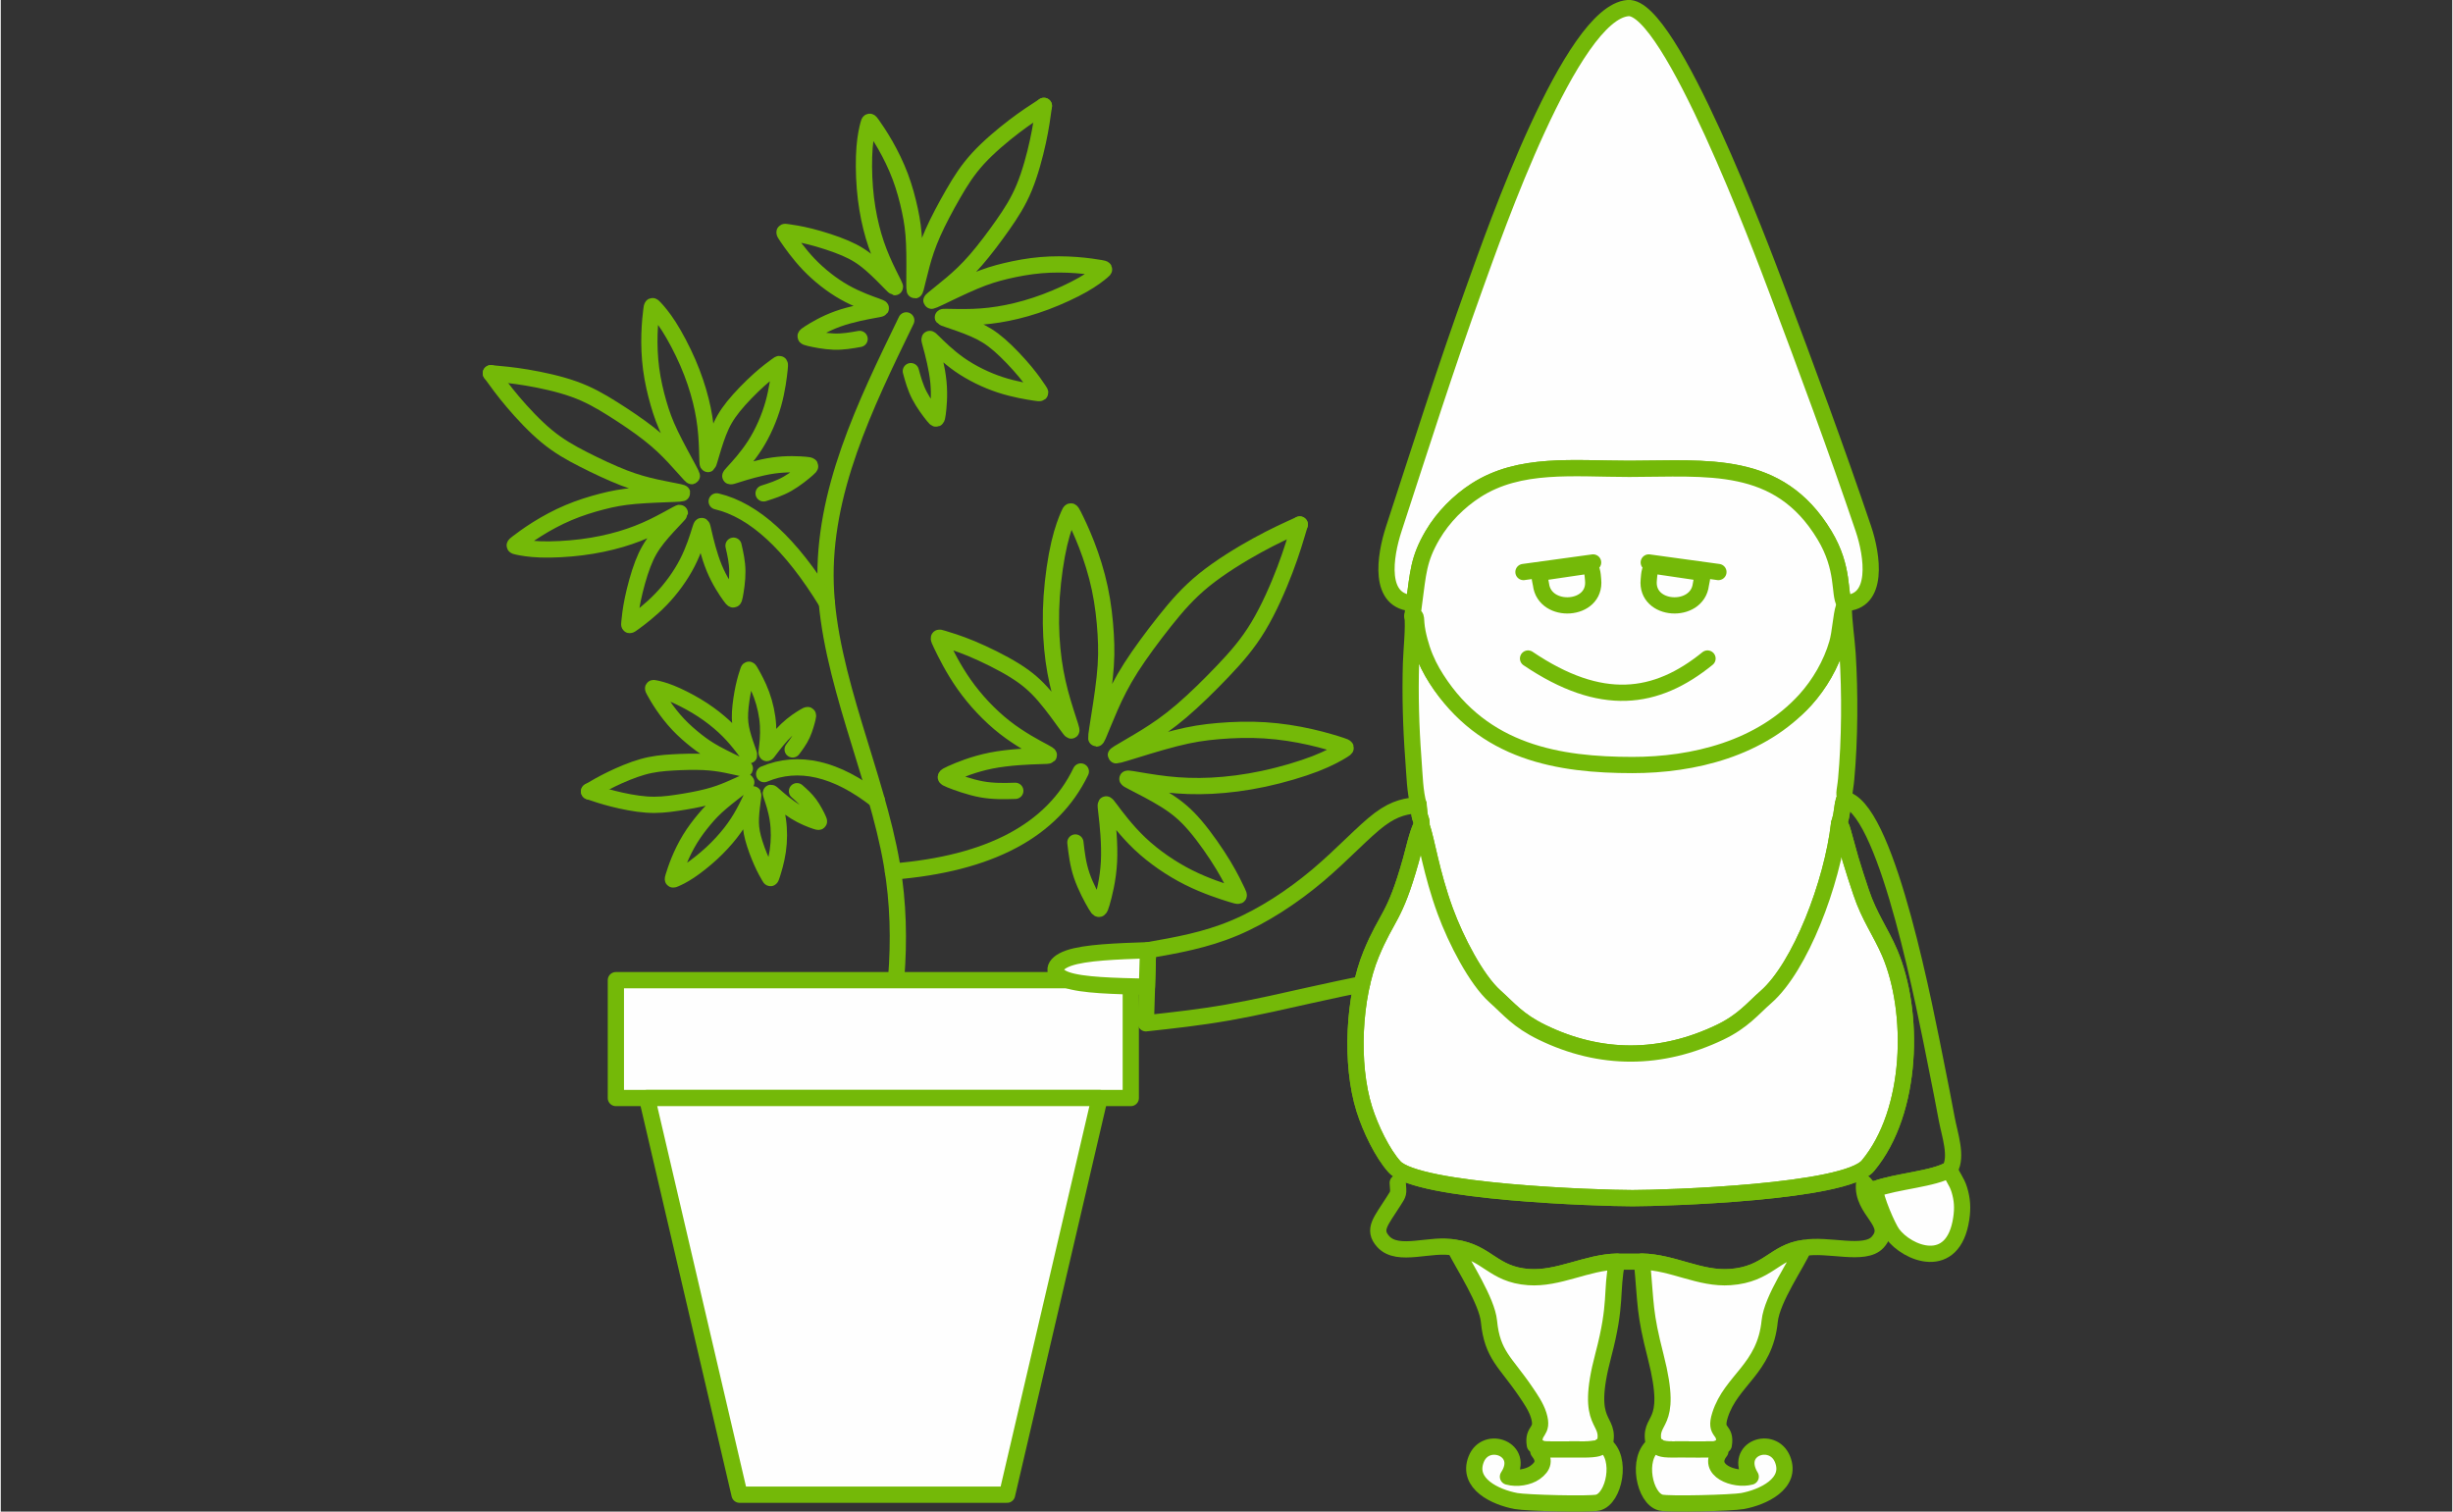
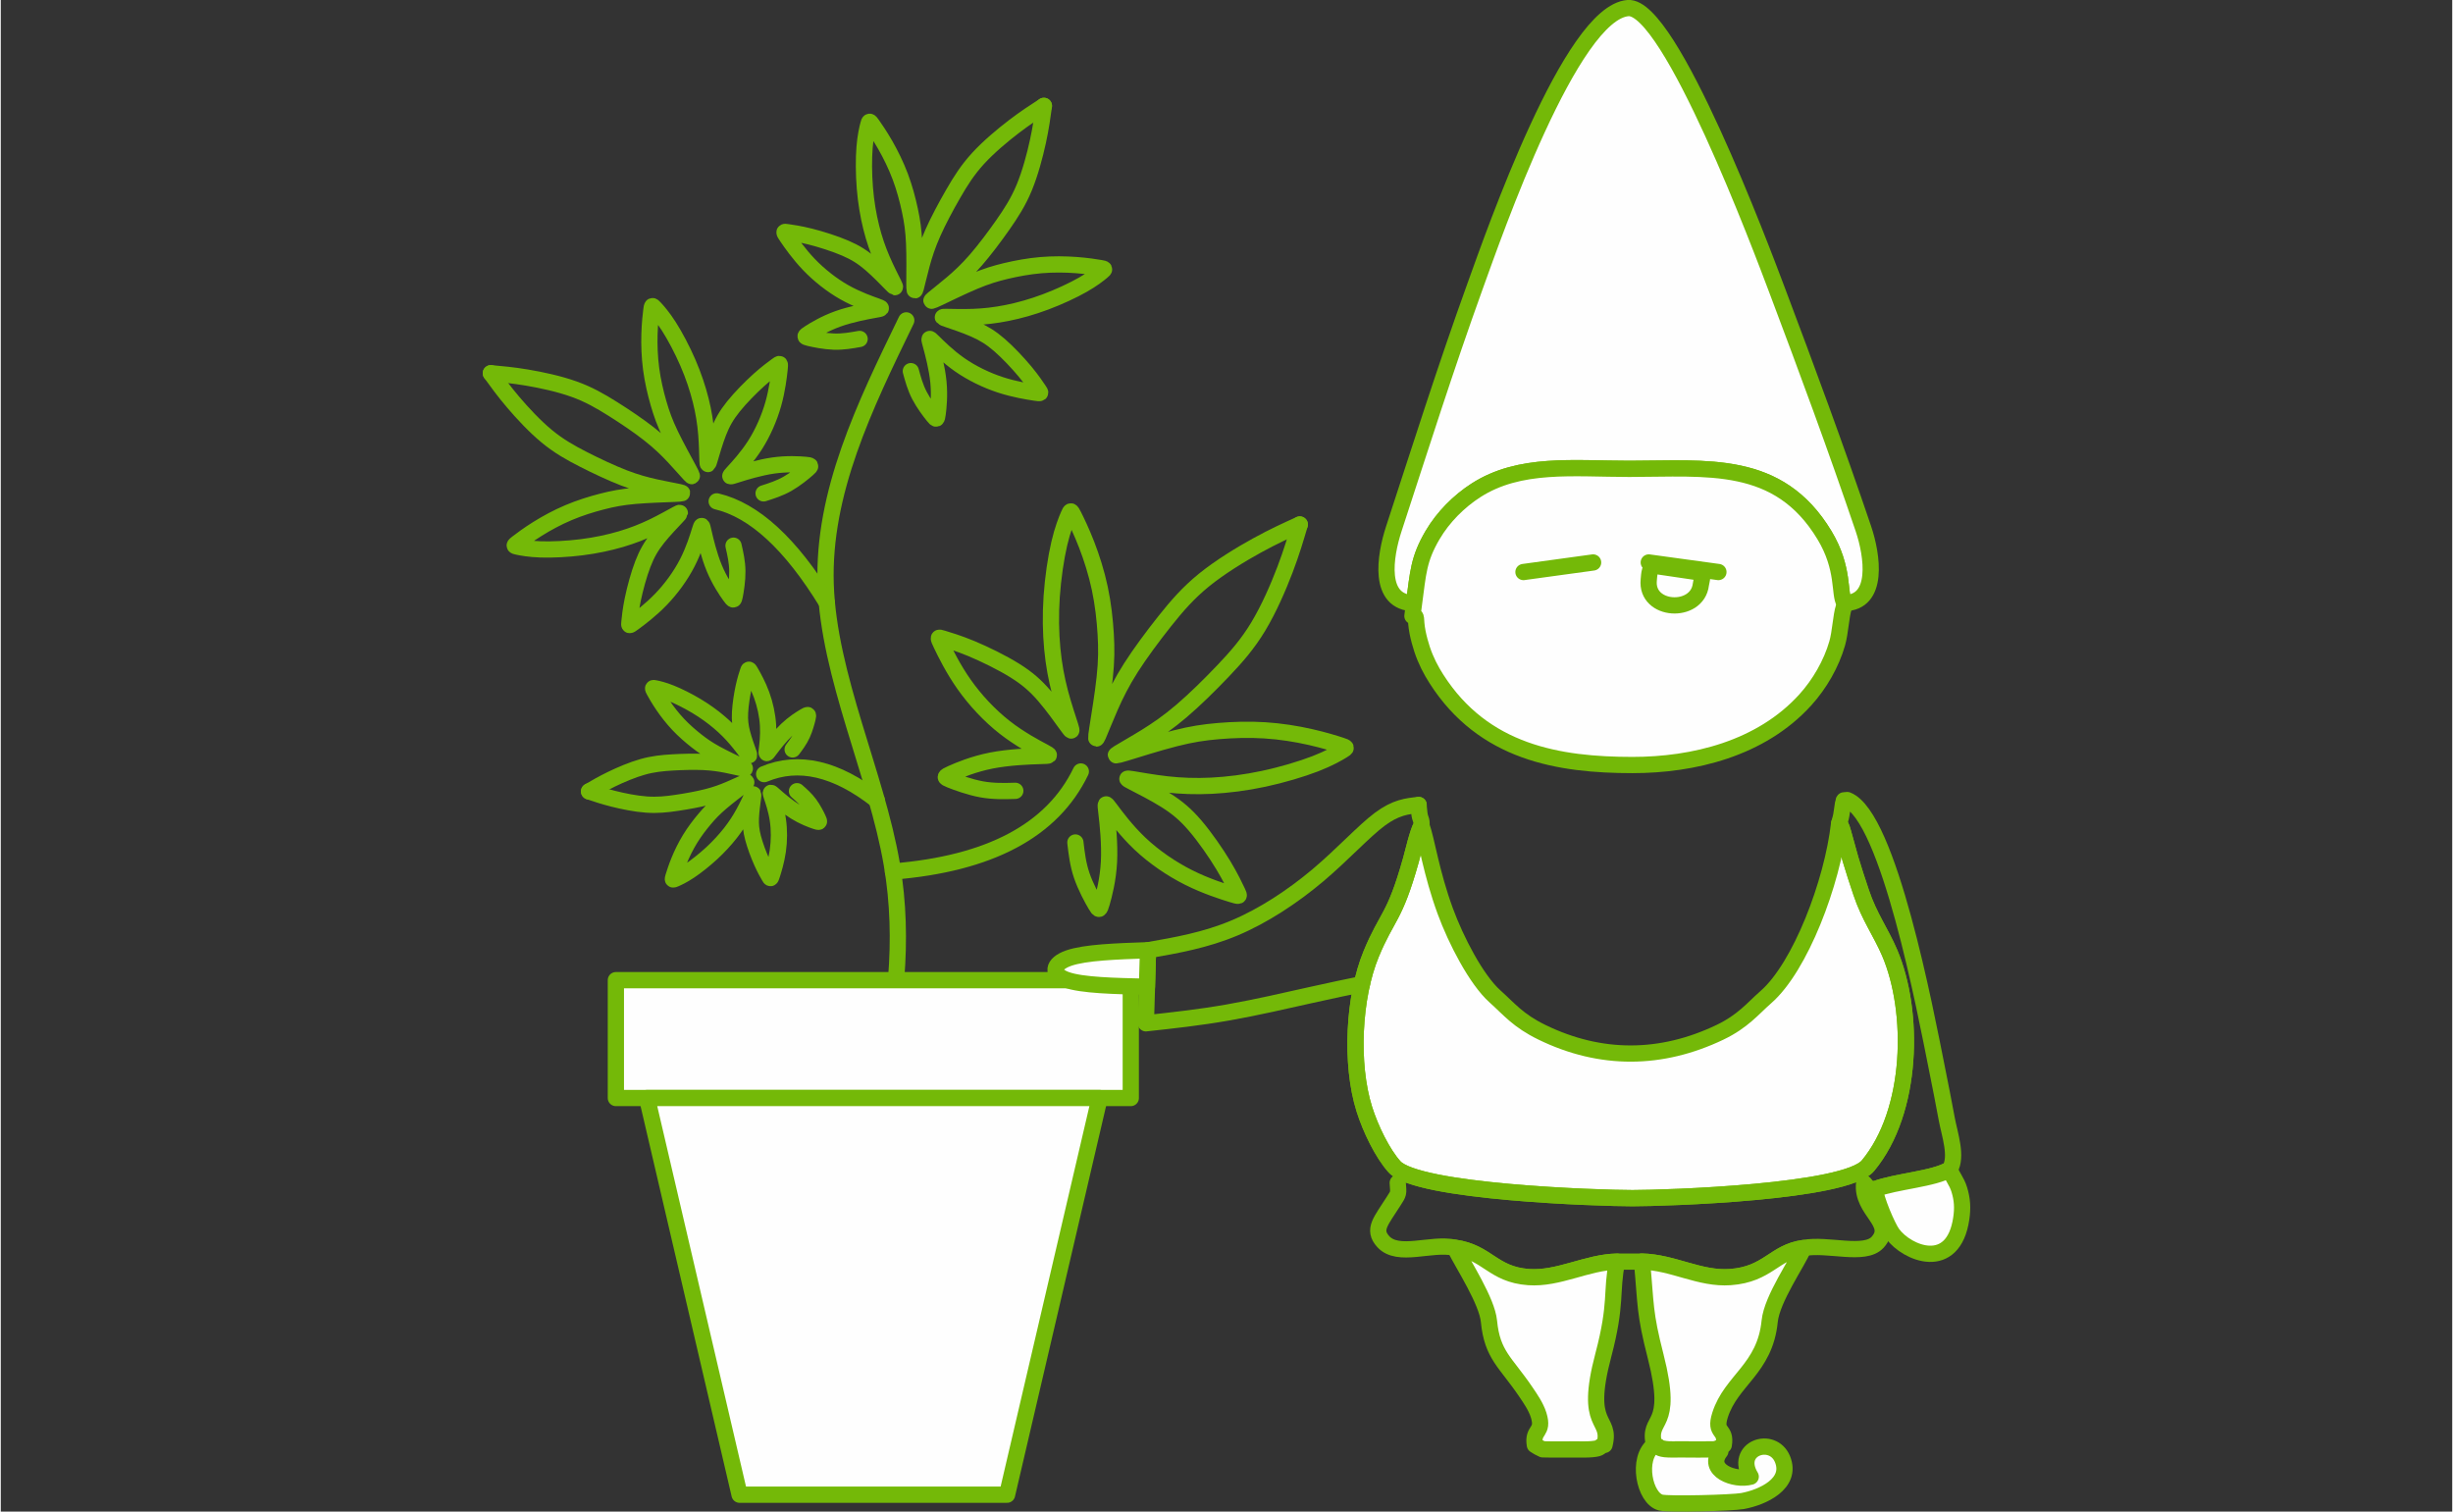
<svg xmlns="http://www.w3.org/2000/svg" xml:space="preserve" width="357px" height="220px" version="1.1" style="shape-rendering:geometricPrecision; text-rendering:geometricPrecision; image-rendering:optimizeQuality; fill-rule:evenodd; clip-rule:evenodd" viewBox="0 0 398835 245935">
  <rect x="0" y="0" width="398835" height="245935" fill="#333333" stroke="none" />
  <defs>
    <style type="text/css">
   
    .str0 {stroke:#74B908;stroke-width:2642.34;stroke-linecap:round;stroke-linejoin:round}
    .fil0 {fill:none}
    .fil1 {fill:#FEFEFE}
   
  </style>
  </defs>
  <g id="Слой_x0020_1">
    <rect class="fil0" y="1311" width="398835" height="243305" />
    <g id="_1931654064">
      <path class="fil1 str0" d="M229931 98134c664,-4879 697,-7132 3010,-11077 1731,-2953 4310,-5505 7040,-7265 7148,-4604 15841,-3512 24968,-3512 12669,0 24266,-1607 31745,10776 3310,5479 2327,9569 3254,11059 5665,-56 4573,-7707 3086,-12101 -4358,-12881 -9250,-26091 -14005,-38703 -2532,-6715 -17445,-46528 -24286,-45995 -9258,721 -21684,36384 -24887,45255 -4809,13320 -8848,26101 -13222,39483 -1440,4403 -2672,12017 3297,12080z" />
-       <path class="fil1 str0" d="M229668 100221c245,1707 -178,5721 -236,7716 -147,5094 -7,10361 378,15433 199,2626 257,5551 872,7598 13,42 84,1058 99,1213 129,1285 441,1050 359,2150 884,2497 1561,7601 3863,13890 1722,4702 5037,11158 8096,13889 2320,2071 3716,3927 7646,5840 9555,4652 19404,4566 28942,7 3787,-1812 5383,-3902 7491,-5741 5579,-4866 10807,-18553 11905,-28204 194,-683 342,-1118 448,-1983 25,-212 157,-1175 162,-1191 336,-829 -173,-555 718,-671 -764,-834 -385,-1168 -176,-3419 588,-6347 630,-14075 226,-20408 -147,-2303 -632,-5424 -611,-7545 -465,1401 -557,4074 -1080,5891 -965,3358 -2888,6639 -5153,9145 -7253,8026 -18305,6791 -28138,6791 -11983,0 -24241,1841 -31909,-10169 -920,-1442 -1707,-2945 -2335,-4824 -261,-783 -547,-1817 -722,-2707 -479,-2423 41,-2744 -845,-2701z" />
+       <path class="fil1 str0" d="M229668 100221z" />
      <path class="fil1 str0" d="M231140 134331c-597,969 -1374,4375 -1725,5629 -2682,9561 -3837,8916 -6457,15246 -2875,6951 -3428,17879 -1120,25236 995,3170 2950,7218 4916,9393 3726,4122 33159,5104 38725,5100 5545,-4 34679,-936 38294,-5276 7395,-8875 7585,-25138 3551,-34606 -1450,-3404 -3346,-5915 -4658,-9873 -604,-1824 -1175,-3502 -1735,-5408l-1211 -4364c-41,-149 -133,-491 -185,-618 -308,-740 -126,-383 -452,-778 -1098,9651 -6326,23338 -11905,28204 -2108,1839 -3704,3929 -7491,5741 -9538,4559 -19387,4645 -28942,-7 -3930,-1913 -5326,-3769 -7646,-5840 -3059,-2731 -6374,-9187 -8096,-13889 -2302,-6289 -2979,-11393 -3863,-13890z" />
      <path class="fil1 str0" d="M229931 98134l-263 2087c886,-43 366,278 845,2701 175,890 461,1924 722,2707 628,1879 1415,3382 2335,4824 7668,12010 19926,14013 31909,14013 9833,0 20885,-2609 28138,-10635 2265,-2506 4188,-5787 5153,-9145 523,-1817 615,-4490 1080,-5891l98 -680c-927,-1490 56,-5580 -3254,-11059 -7479,-12383 -19076,-10776 -31745,-10776 -9127,0 -17820,-1092 -24968,3512 -2730,1760 -5309,4312 -7040,7265 -2313,3945 -2346,6198 -3010,11077z" />
      <path class="fil0 str0" d="M227276 192447c139,1859 174,1638 -659,2966 -2047,3259 -3488,4607 -1702,6584 2423,2681 7854,145 11631,997 5341,742 6160,4365 12031,4785 4862,348 9494,-2425 14381,-2518l4056 -8c5069,116 9392,2879 14356,2525 6153,-440 7142,-4068 11925,-4730 3918,-761 9956,1385 12059,-943 2881,-3187 -2728,-5108 -2193,-9613 607,709 661,894 1782,979 3319,-1278 9658,-1655 12151,-3228 1267,-2065 -41,-5716 -490,-8155 -503,-2740 -1059,-5521 -1600,-8227 -1872,-9377 -7869,-41086 -14593,-43694 -891,116 -382,-158 -718,671 -5,16 -137,979 -162,1191 -106,865 -254,1300 -448,1983 326,395 144,38 452,778 52,127 144,469 185,618l1211 4364c560,1906 1131,3584 1735,5408 1312,3958 3208,6469 4658,9873 4034,9468 3844,25731 -3551,34606 -3615,4340 -32749,5272 -38294,5276 -5566,4 -34999,-978 -38725,-5100 -1966,-2175 -3921,-6223 -4916,-9393 -2308,-7357 -1755,-18285 1120,-25236 2620,-6330 3775,-5685 6457,-15246 351,-1254 1128,-4660 1725,-5629 82,-1100 -230,-865 -359,-2150 -15,-155 -86,-1171 -99,-1213" />
      <path class="fil1 str0" d="M250861 235799c1772,49 3567,13 5348,16 855,1 1818,34 2661,-41 1723,-155 1012,-454 2048,-695 1189,-4669 -3418,-2458 -199,-14585 2256,-8508 1227,-10277 2239,-15233 -4887,93 -9519,2866 -14381,2518 -5871,-420 -6690,-4043 -12031,-4785 1484,2930 5249,8679 5571,11966 540,5529 2691,6600 6006,11507 737,1092 1642,2381 2070,3748 930,2964 -1054,2245 -607,4882 376,250 788,493 1275,702z" />
      <path class="fil1 str0" d="M267014 205253c680,7238 375,8194 2229,15438 3115,12169 -1442,9547 -260,14398 1033,223 465,526 1811,687 660,79 1910,29 2629,35 1867,13 3757,38 5612,-7 476,-210 905,-453 1284,-704 471,-2798 -1607,-1724 -605,-4875 1808,-5685 7305,-7506 8074,-15260 366,-3674 4540,-9566 5507,-11917 -4783,662 -5772,4290 -11925,4730 -4964,354 -9287,-2409 -14356,-2525z" />
-       <path class="fil1 str0" d="M250861 235799c-889,-25 -317,-197 -713,323 1107,1373 869,2451 -543,3451 -1060,751 -2921,1094 -4397,673 2928,-4445 -3587,-6869 -5175,-2821 -1560,3982 3150,6173 6505,6790 1661,306 11904,576 13285,251 2647,-624 4047,-7259 1095,-9387 -1036,241 -325,540 -2048,695 -843,75 -1806,42 -2661,41 -1781,-3 -3576,33 -5348,-16z" />
      <path class="fil1 str0" d="M279035 235804c-1855,45 -3745,20 -5612,7 -719,-6 -1969,44 -2629,-35 -1346,-161 -778,-464 -1811,-687 -2937,2159 -1557,8733 1096,9374 1352,328 11644,51 13278,-246 3296,-600 8126,-2831 6525,-6796 -1595,-3949 -7990,-1801 -5180,2826 -2607,727 -7363,-1048 -4940,-4125 -357,-454 816,-603 -727,-318z" />
      <path class="fil1 str0" d="M304943 193471c34,1527 2026,6149 2828,7249 2355,3225 9893,6314 11190,-2485 251,-1703 164,-3101 -321,-4685 -448,-1465 -1197,-2140 -1546,-3307 -2493,1573 -8832,1950 -12151,3228z" />
-       <path class="fil1 str0" d="M250909 93117c-904,133 -412,1274 -324,1985 597,4862 9017,4406 8479,-764 -81,-779 -79,-2411 -1186,-2248l-6969 1027z" />
      <path class="fil0 str0" d="M230682 130968c-1860,186 -3719,374 -6339,2332 -2620,1956 -5998,5686 -10077,9124 -4078,3436 -8856,6583 -13575,8563 -4719,1981 -9379,2797 -14040,3612 -116,3963 -234,7924 -350,11886 4311,-467 8623,-933 13284,-1748 4660,-817 9671,-1981 13372,-2808 3701,-828 6093,-1320 8484,-1810" />
      <g>
        <rect class="fil1 str0" x="100073" y="159469" width="83771" height="19175" />
        <polygon class="fil1 str0" points="178776,178643 105139,178643 120198,243183 163716,243183 " />
        <path class="fil0 str0" d="M145686 159057c465,-5978 368,-12093 -719,-18443 -2506,-14656 -10276,-30580 -10762,-45540 -485,-14958 6313,-28955 13112,-42950" />
        <g>
          <path class="fil0 str0" d="M119212 88780c304,1321 606,2644 624,4134 18,1486 -252,3143 -411,3978 -162,836 -217,851 -800,38 -585,-812 -1697,-2450 -2546,-4506 -850,-2055 -1436,-4524 -1728,-5803 -292,-1281 -288,-1372 -606,-345 -318,1030 -962,3173 -2056,5300 -1091,2125 -2632,4230 -4294,5949 -1660,1721 -3443,3054 -4325,3703 -883,653 -863,617 -792,-40 68,-650 183,-1923 549,-3684 367,-1767 977,-4025 1639,-5749 662,-1725 1373,-2917 2397,-4212 1028,-1293 2374,-2688 3072,-3431 699,-739 747,-831 16,-434 -734,391 -2252,1264 -3852,2034 -1598,769 -3279,1435 -5199,2002 -1919,564 -4078,1029 -6394,1320 -2316,293 -4796,411 -6659,351 -1867,-63 -3118,-306 -3749,-441 -632,-135 -641,-164 -44,-622 595,-460 1793,-1353 3266,-2274 1477,-924 3228,-1876 5051,-2646 1826,-772 3723,-1363 5443,-1804 1722,-445 3262,-744 5410,-931 2151,-187 4910,-263 6351,-324 1443,-62 1563,-111 854,-268 -716,-161 -2261,-426 -3851,-781 -1595,-351 -3232,-787 -5242,-1563 -2008,-779 -4388,-1896 -6526,-2986 -2138,-1090 -4031,-2156 -5985,-3770 -1953,-1612 -3965,-3776 -5489,-5576 -1528,-1799 -2564,-3238 -3601,-4675" />
          <path class="fil0 str0" d="M124106 80270c1300,-413 2600,-825 3897,-1564 1300,-741 2600,-1810 3241,-2374 643,-562 630,-616 -373,-704 -1001,-86 -2987,-205 -5199,111 -2213,314 -4651,1067 -5909,1468 -1258,400 -1336,451 -607,-345 730,-794 2262,-2435 3552,-4450 1287,-2013 2329,-4401 2978,-6698 646,-2295 898,-4500 1016,-5585 113,-1083 95,-1048 -440,-658 -530,391 -1573,1136 -2916,2344 -1345,1210 -2991,2881 -4150,4322 -1160,1442 -1834,2652 -2434,4190 -601,1538 -1125,3397 -1415,4371 -288,975 -339,1065 -371,236 -33,-828 -47,-2572 -193,-4331 -144,-1762 -421,-3536 -905,-5465 -483,-1932 -1174,-4014 -2098,-6145 -926,-2134 -2082,-4314 -3081,-5879 -1000,-1566 -1848,-2516 -2284,-2985 -439,-474 -466,-464 -561,278 -100,743 -262,2222 -314,3953 -51,1729 14,3715 271,5666 258,1955 712,3879 1199,5575 490,1698 1014,3170 1943,5103 929,1935 2265,4339 2945,5604 676,1263 696,1394 197,863 -498,-527 -1516,-1719 -2629,-2900 -1115,-1186 -2326,-2364 -4019,-3690 -1693,-1327 -3871,-2797 -5902,-4072 -2031,-1275 -3916,-2356 -6309,-3208 -2390,-855 -5287,-1479 -7620,-1871 -2335,-391 -4109,-548 -5881,-706" />
        </g>
        <g>
          <path class="fil0 str0" d="M165057 128664c-1784,52 -3572,105 -5502,-246 -1931,-357 -4006,-1114 -5044,-1533 -1040,-416 -1044,-493 152,-1030 1201,-541 3603,-1547 6475,-2113 2875,-565 6217,-692 7947,-740 1728,-50 1844,-18 596,-688 -1248,-666 -3859,-2029 -6335,-3962 -2472,-1934 -4807,-4434 -6612,-6994 -1803,-2558 -3079,-5174 -3696,-6462 -617,-1288 -576,-1257 251,-1000 827,251 2443,725 4633,1631 2188,914 4955,2267 7018,3550 2063,1278 3427,2488 4842,4126 1414,1640 2878,3713 3663,4793 780,1079 885,1166 560,130 -324,-1039 -1068,-3199 -1661,-5435 -590,-2241 -1026,-4554 -1272,-7148 -245,-2592 -301,-5466 -95,-8500 210,-3034 680,-6230 1234,-8599 552,-2363 1183,-3906 1519,-4678 334,-771 370,-774 815,103 444,876 1296,2633 2115,4750 821,2119 1611,4598 2145,7124 537,2524 819,5095 958,7406 140,2308 137,4352 -167,7146 -299,2796 -898,6339 -1184,8196 -282,1854 -252,2024 132,1154 382,-872 1123,-2776 1980,-4720 861,-1948 1840,-3928 3351,-6300 1514,-2368 3560,-5127 5512,-7583 1953,-2452 3813,-4602 6392,-6691 2583,-2088 5885,-4111 8598,-5604 2717,-1493 4838,-2455 6962,-3414" />
          <path class="fil0 str0" d="M174832 137069c205,1762 408,3527 1036,5376 630,1847 1686,3780 2251,4740 564,963 639,957 1005,-297 366,-1258 1022,-3766 1175,-6671 149,-2909 -204,-6215 -407,-7920 -200,-1708 -244,-1819 598,-689 845,1133 2581,3507 4858,5662 2281,2155 5107,4089 7914,5497 2805,1406 5594,2286 6967,2711 1372,420 1332,385 963,-394 -373,-779 -1073,-2296 -2295,-4321 -1222,-2019 -2967,-4545 -4541,-6389 -1572,-1850 -2971,-3014 -4805,-4170 -1838,-1155 -4111,-2300 -5299,-2913 -1187,-614 -1290,-703 -208,-535 1077,169 3336,593 5651,853 2313,261 4681,354 7300,224 2618,-133 5488,-488 8479,-1127 2992,-641 6104,-1565 8385,-2447 2278,-883 3721,-1724 4438,-2167 723,-439 719,-476 -218,-789 -935,-310 -2806,-894 -5034,-1396 -2226,-505 -4806,-924 -7402,-1086 -2591,-167 -5192,-74 -7512,120 -2318,196 -4355,490 -7095,1193 -2739,695 -6183,1794 -7990,2343 -1806,544 -1979,537 -1167,33 809,-502 2601,-1501 4417,-2624 1812,-1125 3647,-2373 5790,-4202 2143,-1829 4594,-4238 6758,-6509 2163,-2272 4040,-4407 5746,-7247 1711,-2839 3253,-6378 4348,-9261 1098,-2884 1745,-5109 2401,-7334" />
        </g>
        <g>
          <path class="fil0 str0" d="M139726 55144c-1341,241 -2685,483 -4183,435 -1496,-50 -3148,-390 -3981,-587 -832,-200 -844,-255 -1,-798 843,-543 2542,-1570 4645,-2322 2105,-752 4612,-1224 5914,-1456 1297,-230 1391,-223 368,-587 -1013,-362 -3144,-1096 -5234,-2276 -2085,-1181 -4133,-2806 -5786,-4533 -1652,-1727 -2915,-3555 -3530,-4459 -613,-902 -577,-884 77,-783 653,95 1927,269 3683,710 1755,442 3997,1151 5701,1884 1704,735 2872,1493 4126,2571 1258,1080 2596,2478 3312,3203 715,728 801,782 439,34 -361,-745 -1175,-2289 -1873,-3914 -703,-1621 -1297,-3322 -1777,-5251 -481,-1931 -854,-4093 -1041,-6406 -189,-2315 -199,-4779 -52,-6624 148,-1851 448,-3085 612,-3705 164,-620 193,-628 627,-16 438,612 1276,1841 2141,3348 861,1506 1740,3287 2433,5134 694,1846 1198,3756 1567,5483 367,1725 600,3271 688,5411 94,2145 47,4887 41,6318 -1,1434 43,1558 233,860 190,-701 528,-2223 955,-3789 427,-1564 939,-3171 1810,-5129 871,-1962 2102,-4274 3298,-6345 1191,-2072 2349,-3906 4058,-5774 1710,-1865 3974,-3765 5850,-5197 1879,-1432 3372,-2397 4865,-3361" />
          <path class="fil0 str0" d="M148062 60385c358,1310 711,2619 1397,3943 684,1321 1701,2659 2239,3324 537,664 593,650 727,-338 132,-991 341,-2957 123,-5167 -217,-2213 -863,-4667 -1210,-5932 -345,-1266 -394,-1345 373,-584 767,755 2347,2354 4313,3723 1966,1367 4320,2511 6600,3256 2278,745 4483,1094 5569,1259 1083,164 1049,143 680,-404 -368,-543 -1070,-1613 -2224,-3003 -1154,-1387 -2760,-3098 -4157,-4315 -1399,-1213 -2587,-1937 -4105,-2601 -1516,-667 -3362,-1271 -4329,-1603 -966,-330 -1054,-386 -218,-378 832,6 2584,72 4360,6 1777,-64 3575,-261 5537,-656 1962,-392 4087,-985 6269,-1807 2186,-819 4428,-1867 6052,-2789 1616,-924 2611,-1723 3103,-2136 496,-414 487,-442 -256,-571 -740,-131 -2221,-358 -3958,-486 -1737,-130 -3735,-156 -5712,13 -1976,168 -3927,530 -5657,938 -1728,411 -3231,864 -5220,1699 -1987,836 -4459,2056 -5763,2670 -1302,614 -1429,629 -876,160 557,-472 1794,-1431 3036,-2481 1238,-1052 2479,-2201 3890,-3824 1406,-1621 2984,-3718 4357,-5674 1374,-1961 2547,-3784 3512,-6120 963,-2334 1723,-5179 2222,-7479 499,-2300 736,-4051 975,-5805" />
        </g>
        <path class="fil0 str0" d="M116473 81566c6100,1434 12076,6934 17920,16501" />
        <path class="fil0 str0" d="M175717 125518c-4616,9576 -14802,15003 -30559,16282" />
        <g>
          <path class="fil0 str0" d="M129538 128724c712,627 1424,1253 2044,2088 614,836 1143,1881 1390,2420 252,539 226,570 -436,346 -662,-224 -1963,-706 -3283,-1527 -1321,-823 -2664,-1983 -3351,-2591 -689,-607 -724,-658 -485,53 240,707 754,2184 1003,3830 250,1644 238,3458 -2,5103 -240,1643 -703,3119 -933,3841 -237,724 -241,697 -468,300 -228,-397 -682,-1165 -1194,-2313 -515,-1145 -1093,-2671 -1422,-3916 -331,-1243 -417,-2206 -362,-3352 52,-1149 247,-2481 337,-3185 91,-700 86,-772 -169,-252 -255,520 -758,1626 -1352,2707 -589,1082 -1271,2137 -2125,3231 -858,1094 -1890,2228 -3081,3328 -1196,1102 -2551,2168 -3632,2886 -1080,718 -1889,1086 -2304,1264 -413,180 -427,165 -279,-336 152,-500 464,-1487 923,-2606 456,-1121 1063,-2364 1779,-3538 720,-1175 1553,-2273 2347,-3216 793,-946 1545,-1737 2684,-2711 1140,-975 2674,-2130 3464,-2747 790,-617 841,-693 374,-494 -468,197 -1452,669 -2500,1111 -1048,444 -2152,859 -3607,1226 -1458,373 -3260,699 -4917,945 -1657,246 -3166,406 -4931,279 -1766,-125 -3788,-537 -5390,-941 -1599,-404 -2772,-802 -3948,-1198" />
          <path class="fil0 str0" d="M128831 121928c568,-758 1138,-1515 1570,-2460 432,-943 733,-2074 867,-2651 134,-579 104,-603 -498,-249 -606,354 -1777,1089 -2902,2160 -1124,1072 -2197,2479 -2749,3216 -548,735 -570,794 -482,49 89,-745 286,-2291 193,-3954 -94,-1658 -477,-3433 -1051,-4993 -571,-1564 -1330,-2912 -1707,-3576 -376,-660 -375,-629 -515,-196 -143,436 -428,1279 -696,2506 -268,1226 -517,2838 -586,4122 -67,1286 49,2245 337,3355 286,1115 749,2379 982,3048 235,668 243,741 -115,283 -354,-455 -1074,-1438 -1875,-2375 -803,-939 -1686,-1832 -2748,-2729 -1062,-900 -2306,-1801 -3700,-2636 -1397,-834 -2940,-1604 -4146,-2086 -1208,-485 -2074,-680 -2514,-770 -440,-91 -454,-76 -206,383 248,460 759,1365 1440,2365 680,1003 1524,2100 2468,3103 946,1003 1987,1908 2958,2672 971,765 1868,1388 3186,2110 1316,721 3055,1540 3956,1983 900,446 964,507 465,410 -497,-100 -1560,-360 -2674,-582 -1115,-222 -2282,-400 -3785,-471 -1502,-66 -3335,-19 -5007,77 -1672,98 -3182,247 -4884,729 -1704,481 -3600,1295 -5082,2014 -1481,723 -2551,1349 -3619,1974" />
        </g>
        <path class="fil0 str0" d="M124197 125946c5594,-2350 11699,-941 18314,4228" />
      </g>
      <path class="fil1 str0" d="M186651 154599c-5115,176 -10232,351 -12906,1283 -2674,933 -2908,2623 -380,3527 2529,902 7820,1017 13110,1133 59,-1980 118,-3962 176,-5943z" />
      <line class="fil0 str0" x1="259062" y1="91511" x2="247731" y2="93066" />
-       <path class="fil0 str0" d="M248478 107138c11898,8036 20819,6798 29197,0" />
      <path class="fil1 str0" d="M276270 93117c904,133 412,1274 324,1985 -597,4862 -9017,4406 -8479,-764 81,-779 79,-2411 1186,-2248l6969 1027z" />
      <line class="fil0 str0" x1="268117" y1="91511" x2="279448" y2="93066" />
    </g>
  </g>
</svg>